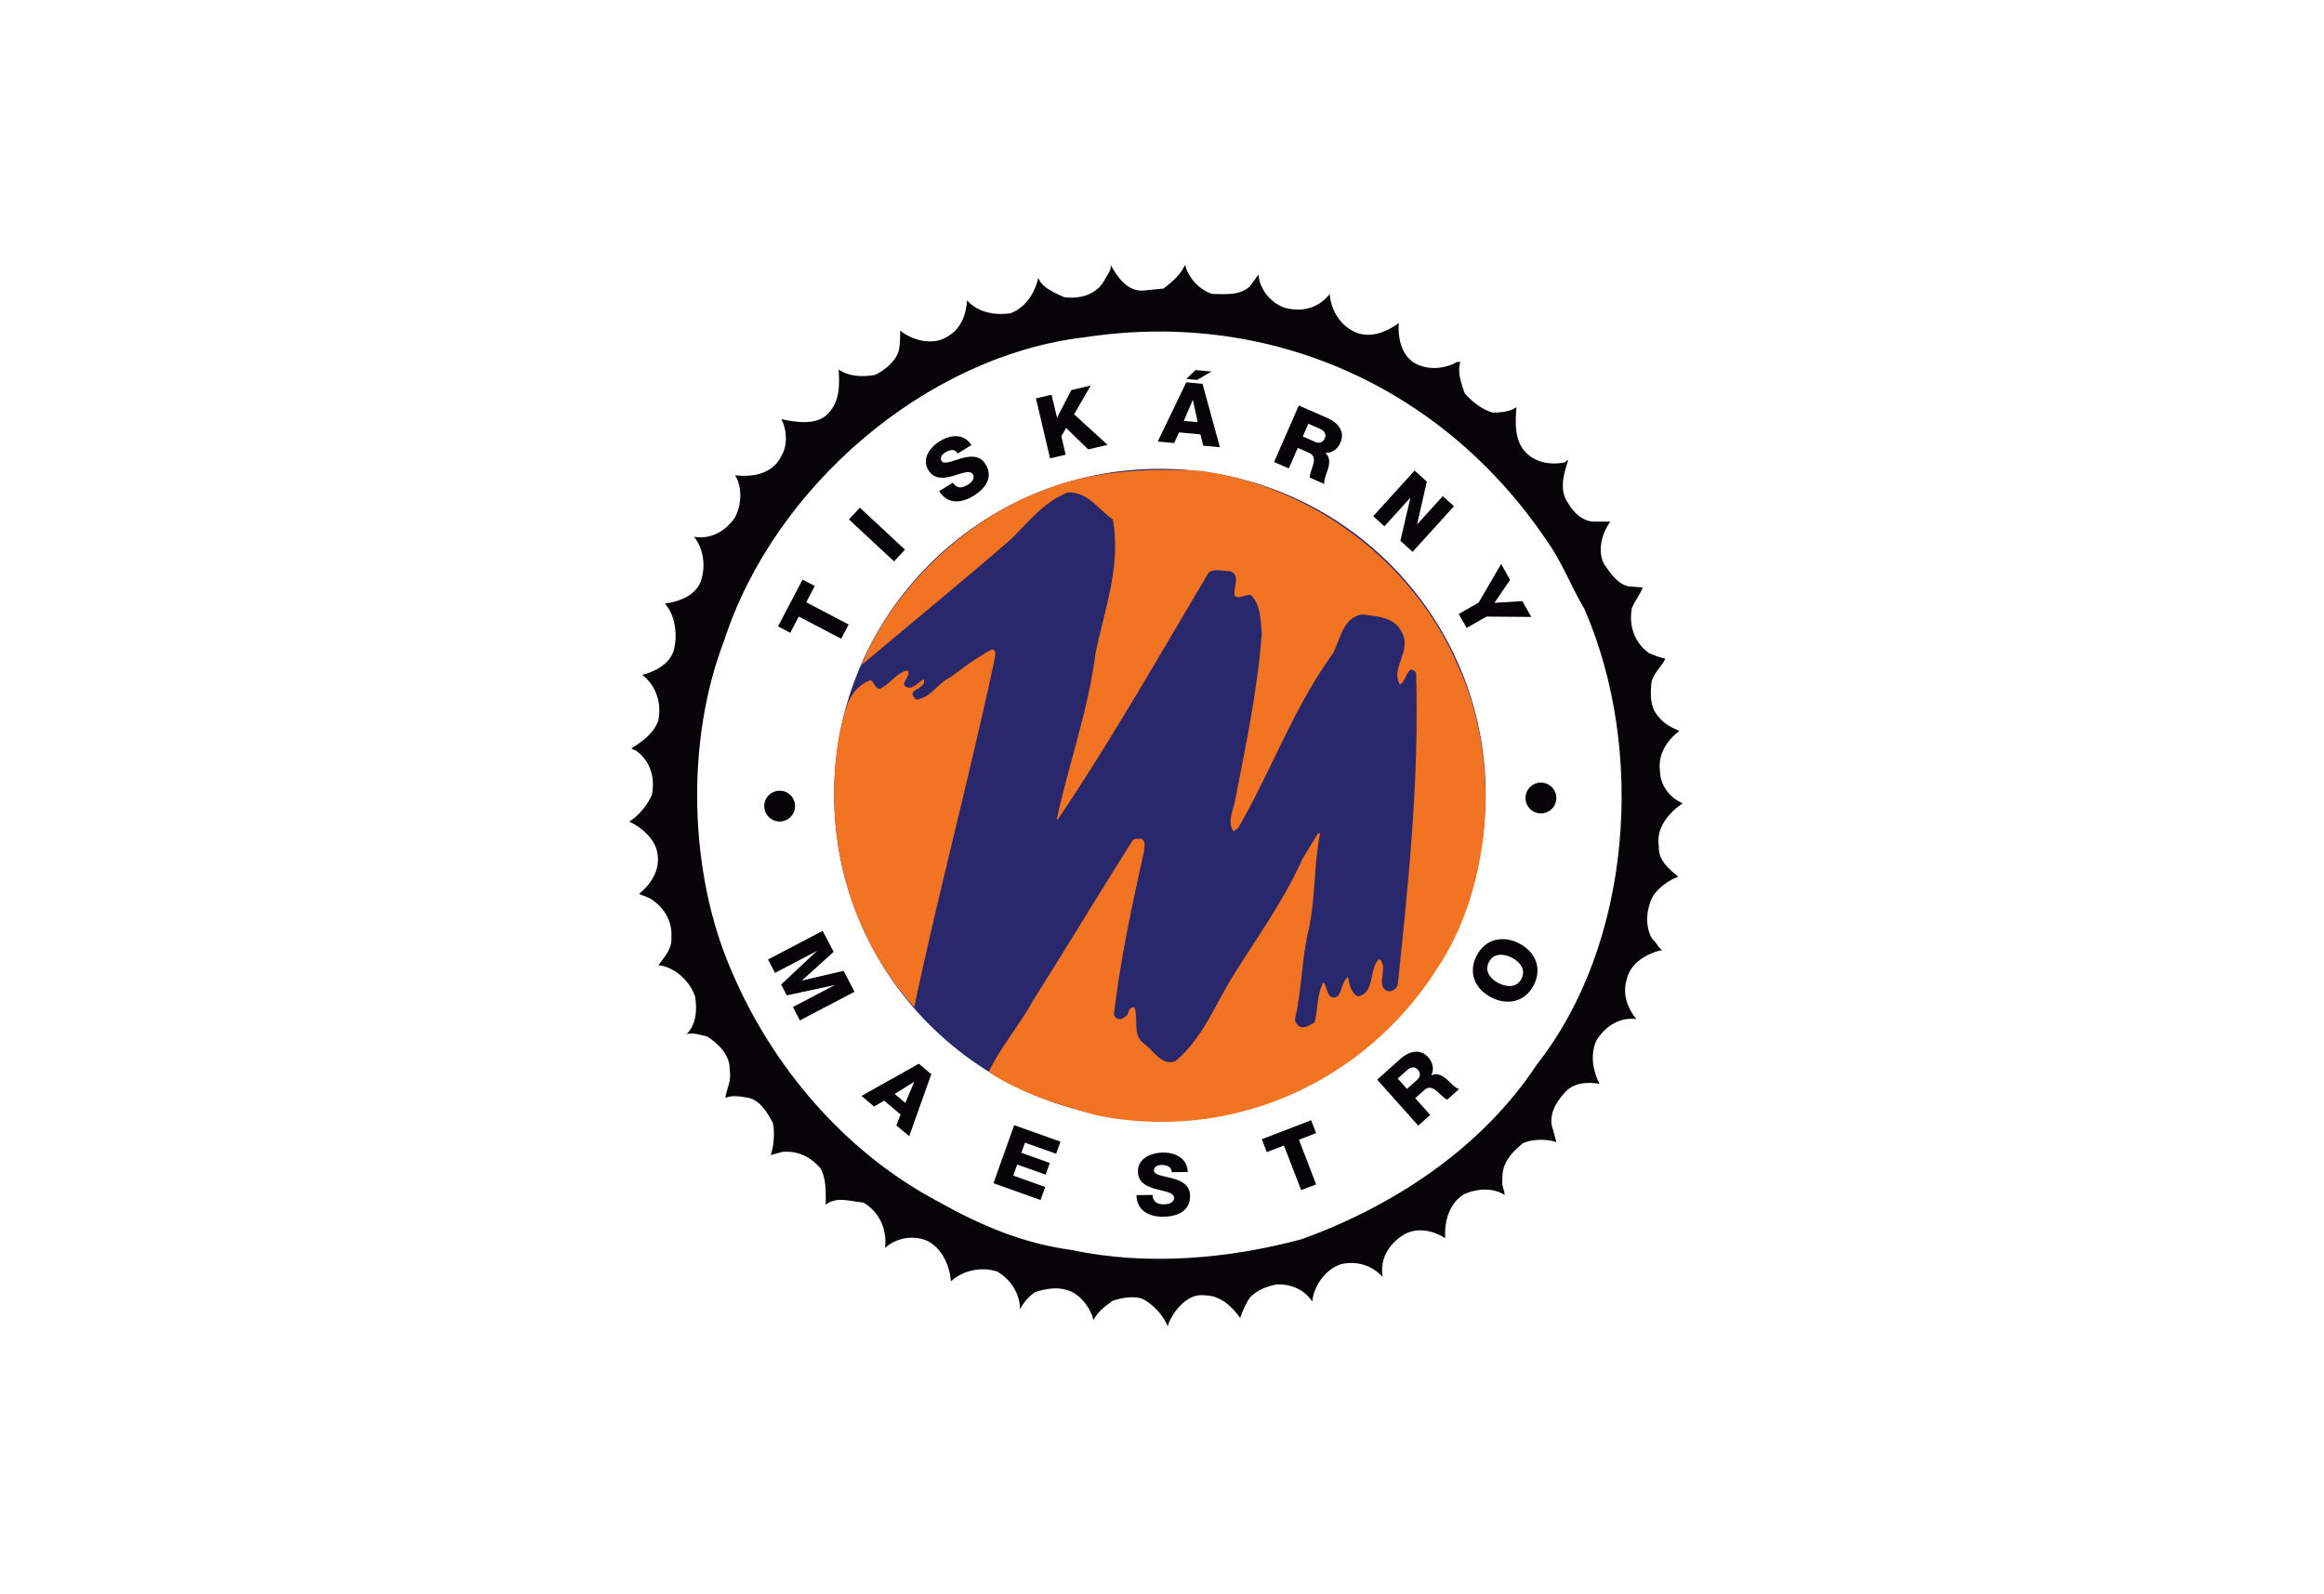
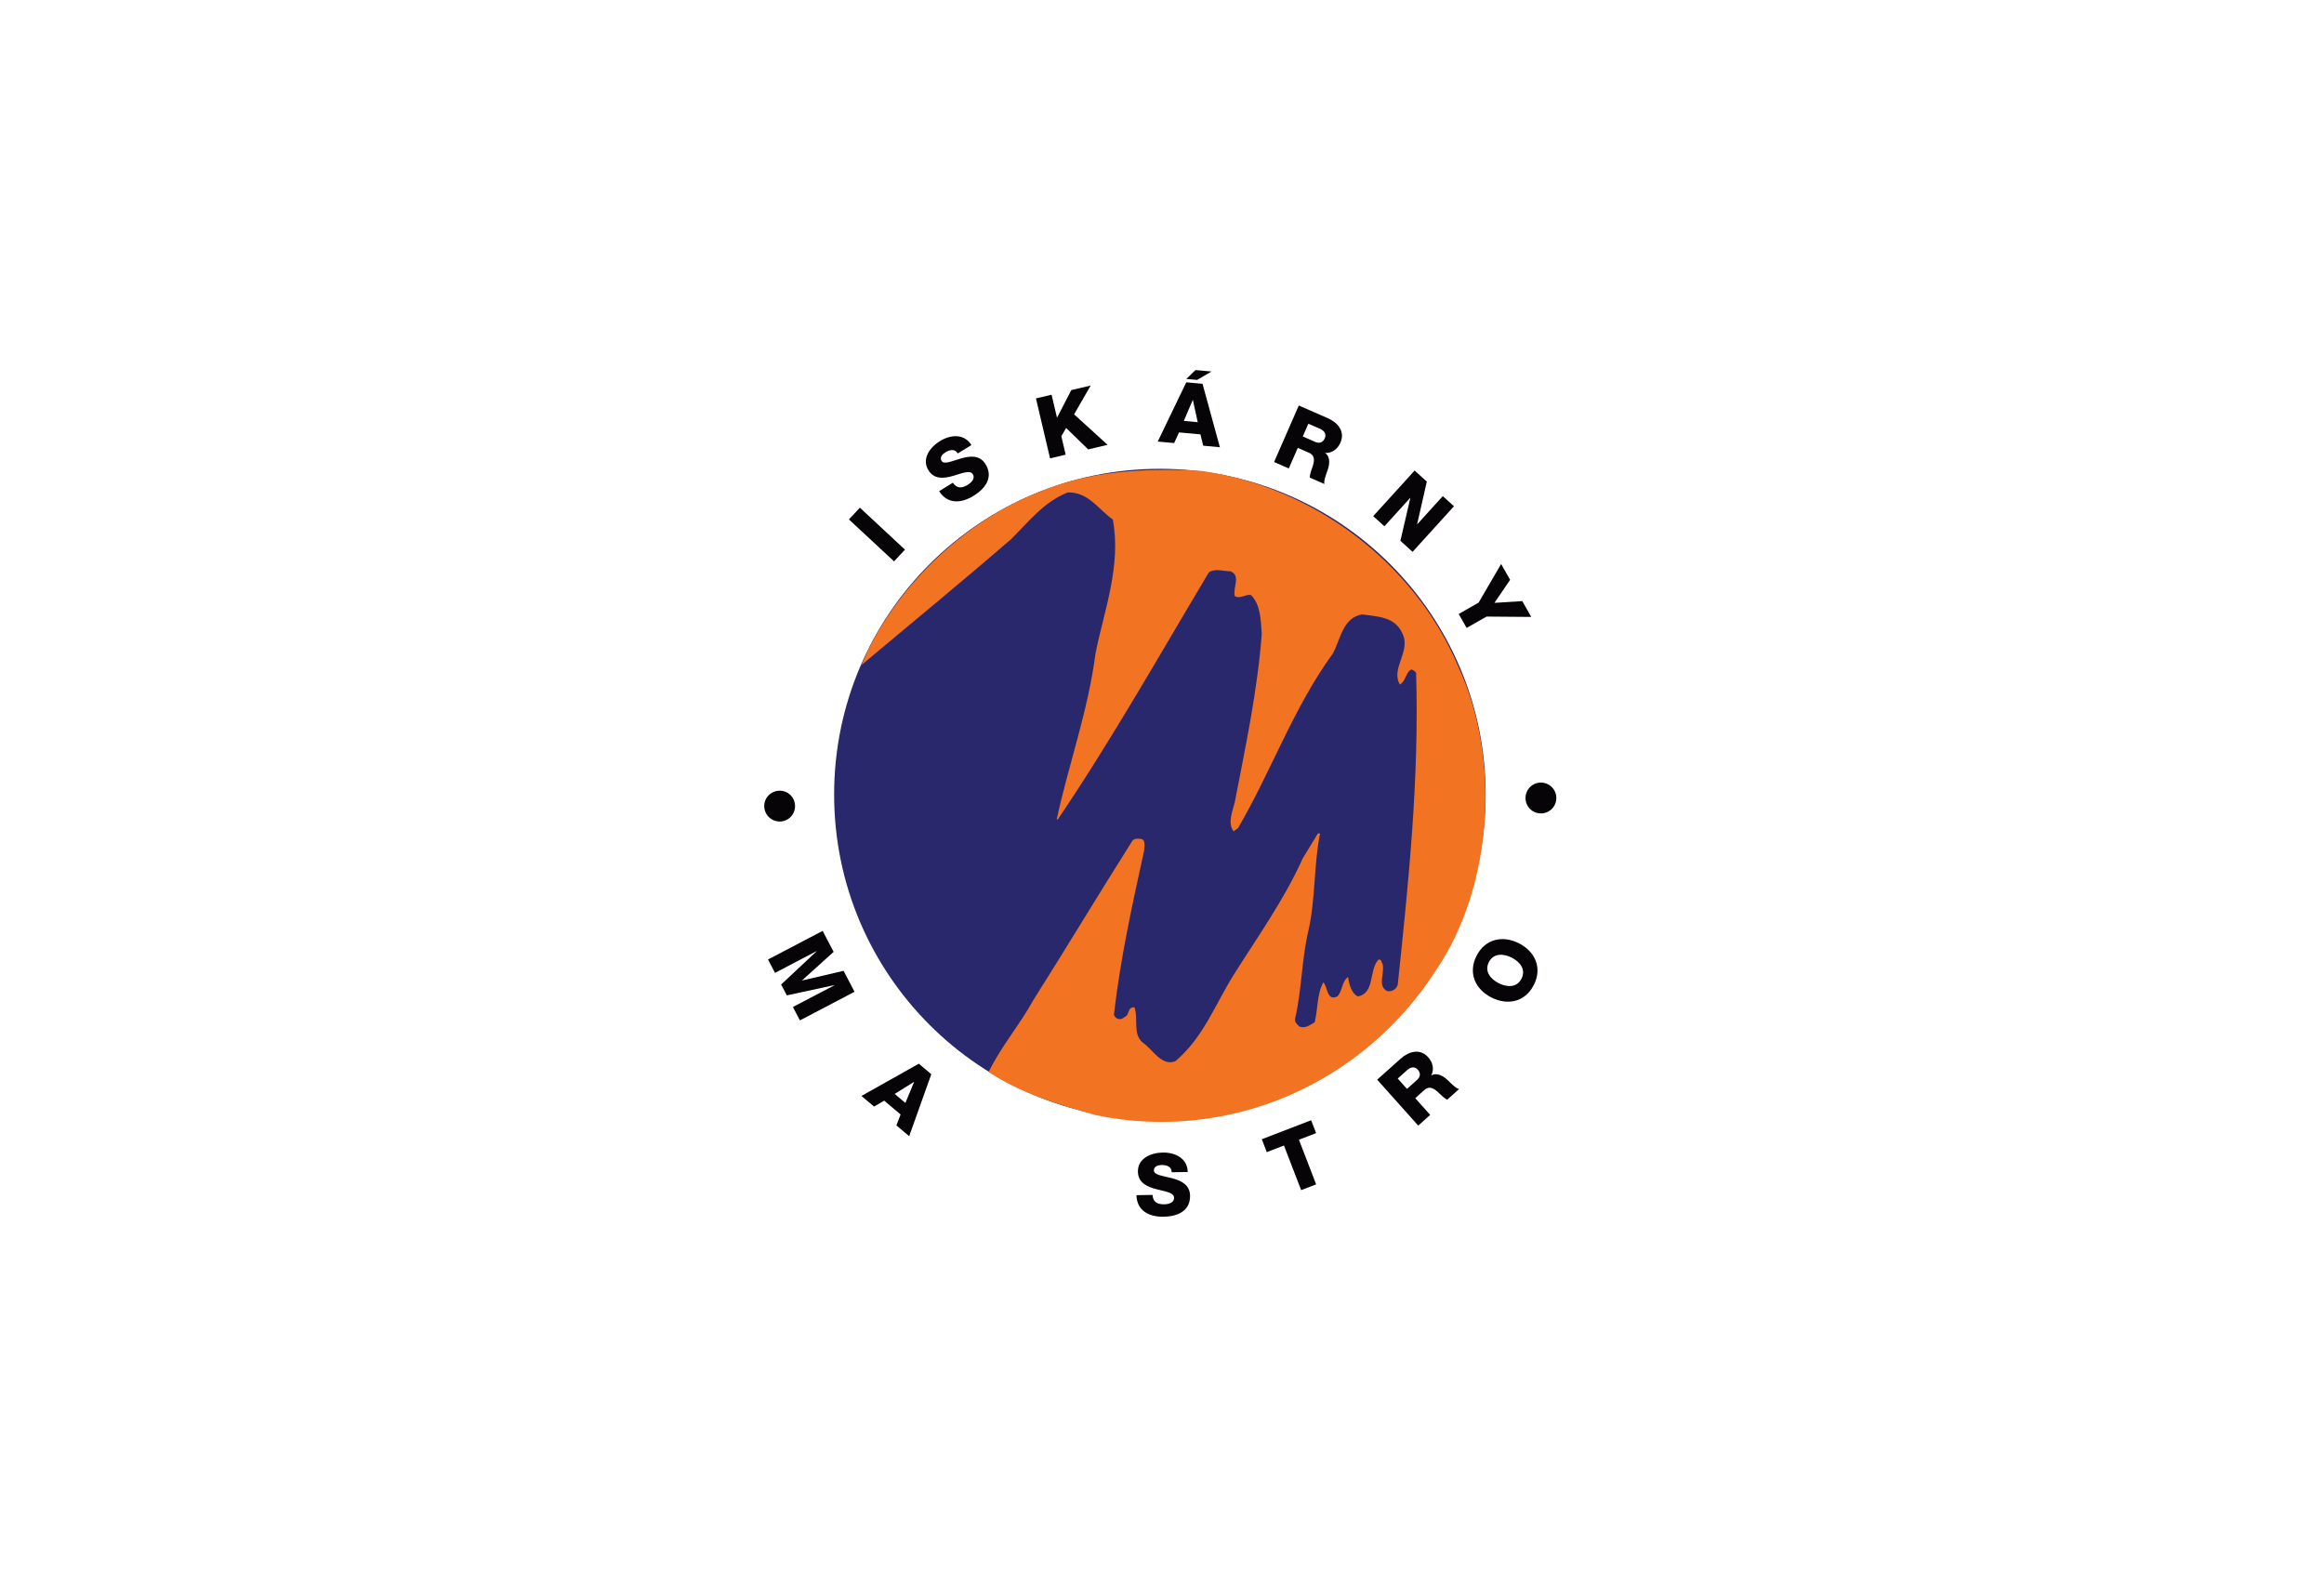
<svg xmlns="http://www.w3.org/2000/svg" version="1.0" id="Layer_1" x="0px" y="0px" width="156px" height="107px" viewBox="0 0 156 107" enable-background="new 0 0 156 107" xml:space="preserve">
  <rect fill="none" width="156" height="107" />
  <circle fill="#2A286C" cx="77.858" cy="53.341" r="21.867" />
-   <path fill="#060407" d="M112.659,58.854c-0.652-0.506-1.376-1.159-1.306-2.027c-0.216-1.231,0.653-2.246,1.595-2.899  c-0.87-0.362-1.521-1.231-1.521-2.173c-0.145-1.086,0.435-2.028,1.304-2.68c-0.508-0.217-1.087-0.507-1.448-1.014  c-0.508-0.581-0.508-1.377-0.436-2.173c0.072-0.652,0.725-1.16,0.941-1.667c-0.361-0.073-0.725-0.217-1.087-0.363  c-1.013-0.724-1.376-1.883-1.159-3.043c0.218-0.506,0.58-0.941,0.725-1.376l-0.941-0.072c-0.725-0.146-1.231-0.87-1.667-1.521  c-0.435-0.87-0.144-2.028,0.436-2.826h-1.086c-0.725,0-1.377-0.579-1.74-1.231c-0.651-0.87-0.289-2.028,0-2.897  c-0.072,0-0.145,0.072-0.218,0.145c-1.014,0.217-2.1,0-2.752-0.797s-0.58-1.957-0.508-2.898c-0.434,0.29-1.014,0.362-1.593,0.362  c-0.724-0.217-1.377-0.724-1.884-1.305c-0.217-0.651-0.507-1.375-0.289-2.101h-0.218c-0.87,0.508-2.102,0.58-2.972,0  c-0.796-0.58-1.013-1.666-0.941-2.608c-0.797,0.58-1.811,1.014-2.825,0.653c-1.087-0.436-1.738-1.522-1.812-2.609  c-0.725,0.942-1.811,1.231-2.971,0.942c-0.941-0.289-1.737-1.231-1.811-2.246l-0.579,0.797c-0.725,0.652-1.666,0.506-2.535,0.506  c-0.87-0.29-1.595-1.086-1.812-1.956c-0.289,0.652-0.869,1.159-1.449,1.594l-1.448,0.145c-1.015,0-1.667-0.942-2.101-1.738  c0.071,0.361-0.218,0.652-0.363,0.942c-0.507,1.013-1.593,1.375-2.752,1.231c-0.653-0.291-1.521-0.653-1.739-1.304  c-0.218,1.014-0.87,2.028-1.884,2.39c-1.087,0.145-2.174-0.073-2.898-0.869c-0.072,1.014-0.435,1.956-1.375,2.463  c-0.942,0.579-2.319,0.217-3.116-0.435c0,0.58,0,1.087-0.146,1.521c-0.29,0.652-0.942,1.159-1.521,1.449  c-0.796,0.146-1.738,0.146-2.463-0.361c0.072,1.086,0.072,2.174-0.725,2.97c-0.725,0.796-2.173,0.58-3.115,0.363  c0.362,0.724,0.435,1.739,0,2.463c-0.579,1.231-1.957,1.449-3.115,1.303c0.507,0.797,0.435,2.029,0,2.826  c-0.579,0.869-1.594,1.521-2.753,1.304c0.579,0.725,0.797,1.812,0.508,2.826c-0.291,1.086-1.449,1.521-2.463,1.666  c0.724,0.797,0.869,2.173,0.58,3.188c-0.29,0.869-1.232,1.375-2.102,1.593c0.941,0.724,1.304,1.883,1.087,3.043  c-0.29,0.869-1.087,1.449-1.812,1.883c0.073,0.072,0.217,0.145,0.291,0.145c1.014,0.725,1.303,1.884,1.086,2.97  c-0.29,0.725-0.942,1.449-1.521,1.812c0.797,0.361,1.738,1.16,1.884,2.102c0.216,1.158-0.435,2.101-1.231,2.752l0.724,0.29  c0.942,0.58,1.522,1.521,1.45,2.608c0.072,0.797-0.507,1.376-0.87,1.884c1.159,0.145,2.101,1.086,2.463,2.101  c0.145,0.942,0.073,1.884-0.579,2.536c0.434-0.146,0.942,0.071,1.376,0.144c0.797,0.509,1.594,1.306,1.521,2.32  c0.145,0.65-0.217,1.23-0.291,1.811c0.508-0.218,1.088-0.073,1.594,0c0.797,0.217,1.232,1.013,1.595,1.665  c0.144,0.653,0.072,1.595-0.146,2.174l0.797-0.217c1.014-0.073,1.812,0.289,2.536,1.086c0.434,0.726,0.361,1.812,0.361,2.463  c0.725-0.579,1.667-0.217,2.537-0.144c1.086,0.651,1.593,1.812,1.449,3.043c0.724-0.653,1.811-0.87,2.753-0.508  c1.014,0.435,1.593,1.665,1.667,2.752c0.796-0.724,2.028-1.014,3.116-0.651c0.869,0.507,1.521,1.449,1.521,2.535  c0.218-0.434,0.579-0.868,1.014-1.159c0.652-0.217,1.449-0.361,2.102-0.145c0.941,0.218,1.666,1.304,1.811,2.029  c0.29-0.58,0.797-0.942,1.304-1.305c0.652-0.217,1.522-0.362,2.102-0.072c0.725,0.435,1.304,1.087,1.594,1.811  c0-0.144,0.072-0.29,0.145-0.434c0.434-0.869,1.304-1.812,2.317-1.667c1.087,0,1.884,0.798,2.392,1.521  c0.145-0.435,0.361-0.942,0.651-1.376c0.507-0.508,1.087-0.725,1.739-0.869c1.014-0.072,1.956,0.361,2.463,1.159v-0.146  c0.145-1.014,0.942-2.102,1.956-2.391c1.014-0.218,2.028,0.071,2.753,0.869c-0.218-1.304,0.507-2.317,1.521-2.897  c0.869-0.436,1.883-0.217,2.68,0.289c-0.072-1.159,0.291-2.39,1.305-2.97c0.868-0.362,1.884-0.435,2.68,0.072  c0-0.361-0.217-0.579-0.144-1.014c-0.073-1.088,0.579-1.812,1.376-2.463c0.651-0.29,1.594-0.29,2.246-0.073l-0.218-0.797  c-0.361-0.941,0.145-1.812,0.725-2.463c0.579-0.725,1.521-0.797,2.391-0.652c-0.435-0.797-0.652-1.956-0.217-2.898  c0.578-0.941,1.521-1.593,2.679-1.449c-0.578-0.725-0.94-1.665-0.65-2.607c0.217-1.159,1.377-1.812,2.391-2.028  c-0.289-0.145-0.362-0.507-0.652-0.724c-0.507-0.798-0.435-1.957,0-2.825C111.283,59.579,112.078,59.073,112.659,58.854   M103.168,71.461c-3.767,5.723-9.78,9.563-15.793,11.736c-4.853,1.304-10.36,1.811-15.431,0.724  c-3.259-0.434-6.158-1.666-8.983-3.26c-6.303-3.332-11.157-9.128-13.837-15.432c-2.898-6.592-3.116-15.502-0.507-22.24  c3.333-10.288,13.548-19.126,24.27-20.357c12.533-1.884,24.124,3.477,31.008,13.765c1.014,1.448,1.593,3.042,2.463,4.491  C110.485,50.379,109.543,63.348,103.168,71.461" />
  <path fill="#F27321" d="M97.88,44.728c2.896,6.231,2.318,14.779-1.449,20.357c-4.854,7.606-13.837,11.664-22.894,9.78  c-2.534-0.724-4.998-1.449-7.171-2.897c0.797-1.666,2.101-3.188,2.97-4.781c2.246-3.551,4.419-7.173,6.666-10.722  c0.145-0.219,0.434-0.146,0.58-0.146c0.361,0.072,0.217,0.507,0.217,0.796c-0.796,3.623-1.594,7.245-2.028,11.013  c0.145,0.362,0.507,0.362,0.725,0.146c0.362-0.146,0.145-0.652,0.652-0.652c0.29,0.796-0.145,1.812,0.579,2.39  c0.652,0.436,1.231,1.595,2.173,1.233c1.884-1.595,2.681-3.84,3.912-5.797c1.594-2.536,3.405-5.07,4.637-7.823l1.016-1.667h0.144  c-0.435,2.174-0.29,4.42-0.797,6.593c-0.435,1.883-0.435,3.913-0.869,5.796c-0.072,0.29,0.145,0.434,0.29,0.579  c0.435,0.146,0.725-0.146,1.014-0.289c0.219-0.87,0.146-1.884,0.58-2.681c0.29,0.217,0.218,1.303,0.941,0.941  c0.362-0.362,0.29-1.015,0.725-1.304c0.072,0.507,0.217,1.087,0.652,1.304c1.158-0.217,0.725-1.739,1.377-2.464  c0.217-0.072,0.217,0.218,0.29,0.291c0.144,0.651-0.362,1.448,0.289,1.811c0.361,0.071,0.651-0.145,0.725-0.435  c0.725-6.883,1.448-13.838,1.231-20.937c-0.146-0.145-0.29-0.291-0.435-0.145c-0.29,0.289-0.29,0.725-0.652,0.941  c-0.652-1.087,0.797-2.246,0.145-3.478c-0.507-1.086-1.665-1.086-2.681-1.231c-1.304,0.218-1.448,1.667-1.955,2.609  c-2.681,3.695-4.13,7.896-6.376,11.736l-0.29,0.218c-0.434-0.508-0.072-1.377,0.073-1.956c0.725-3.768,1.521-7.462,1.811-11.302  c-0.072-0.942-0.072-1.956-0.724-2.607c-0.362-0.073-0.725,0.29-1.087,0.072c-0.146-0.58,0.435-1.377-0.29-1.666  c-0.507,0-1.015-0.217-1.449,0.072c-3.332,5.578-6.52,11.229-10.142,16.591h-0.074c0.797-3.695,2.102-7.245,2.608-11.157  c0.581-2.898,1.739-5.868,1.16-8.983c-0.942-0.653-1.667-1.884-3.043-1.812c-1.594,0.652-2.536,1.884-3.767,3.116  c-3.26,2.825-6.882,5.795-10.071,8.476c2.102-5.071,6.884-9.708,12.027-11.664c3.259-1.376,7.099-1.594,10.793-1.376  C88.027,32.63,94.909,37.7,97.88,44.728" />
-   <path fill="#F27321" d="M66.8,44.076c-1.667,7.896-3.768,15.648-5.433,23.545c-4.42-4.927-6.23-11.664-5-18.474  c0.363-1.376,0.507-2.825,2.028-3.477c0.292,0,0.363,0.797,0.798,0.506c0.652-0.362,1.086-1.086,1.738-1.158  c0.29,0.433-0.796,1.014,0.146,1.158c0.363-0.072,0.652-0.433,0.942-0.579c0.217,0.725-1.376,0.652-0.507,1.377  c1.014-0.146,1.377-1.087,2.319-1.523c0.942-0.724,1.738-1.303,2.68-1.811C66.873,43.496,66.8,43.931,66.8,44.076" />
-   <polygon fill="#060407" points="54.692,39.342 54.12,40.436 56.965,41.926 56.465,42.881 53.619,41.392 53.046,42.485   52.225,42.055 53.871,38.911 " />
  <rect x="58.305" y="33.788" transform="matrix(-0.681 0.732 -0.732 -0.681 125.186 17.231)" fill="#060407" width="1.078" height="4.136" />
  <path fill="#060407" d="M63.96,32.409c0.274,0.403,0.613,0.378,1.003,0.139c0.276-0.17,0.502-0.445,0.341-0.707  c-0.191-0.312-0.731-0.061-1.328,0.109c-0.592,0.167-1.26,0.264-1.657-0.383c-0.474-0.77,0.116-1.548,0.778-1.955  c0.7-0.431,1.617-0.525,2.111,0.268l-0.919,0.564c-0.183-0.331-0.547-0.249-0.828-0.076c-0.198,0.121-0.402,0.342-0.259,0.575  c0.167,0.271,0.706,0.008,1.308-0.165c0.596-0.169,1.256-0.249,1.646,0.389c0.551,0.894-0.034,1.647-0.809,2.124  c-0.81,0.498-1.745,0.583-2.306-0.317L63.96,32.409z" />
  <polygon fill="#060407" points="69.539,26.747 70.587,26.5 70.952,28.045 71.913,26.189 73.215,25.883 72.099,27.817 74.348,29.864   73.045,30.171 71.565,28.734 71.243,29.286 71.534,30.526 70.486,30.773 " />
  <path fill="#060407" d="M79.629,25.667l1.091,0.099l1.166,4.26l-1.119-0.103l-0.187-0.761l-1.438-0.131l-0.327,0.715l-1.102-0.101  L79.629,25.667z M79.464,28.259l0.935,0.085l-0.325-1.484l-0.012-0.001L79.464,28.259z M81.323,24.942l-0.965,0.564l-0.727-0.065  l0.618-0.596L81.323,24.942z" />
  <path fill="#060407" d="M87.182,27.225l1.935,0.845c0.669,0.292,1.195,0.883,0.861,1.648c-0.18,0.41-0.546,0.712-1.011,0.691  l-0.004,0.011c0.361,0.271,0.28,0.774,0.154,1.149c-0.059,0.164-0.286,0.729-0.214,0.925l-0.978-0.427  c-0.03-0.165,0.118-0.543,0.153-0.654c0.14-0.394,0.247-0.816-0.214-1.017l-0.75-0.328l-0.604,1.381l-0.987-0.431L87.182,27.225z   M87.45,29.303l0.829,0.363c0.298,0.129,0.526,0.04,0.651-0.247c0.123-0.282-0.044-0.506-0.319-0.628l-0.787-0.343L87.45,29.303z" />
  <polygon fill="#060407" points="94.957,31.591 95.776,32.334 95.127,35.188 95.137,35.195 96.849,33.307 97.599,33.988 94.82,37.05   94.002,36.307 94.67,33.434 94.66,33.426 92.93,35.334 92.178,34.653 " />
  <polygon fill="#060407" points="99.787,41.395 98.448,42.157 97.916,41.222 99.253,40.458 100.764,37.865 101.368,38.927   100.316,40.474 102.183,40.356 102.788,41.419 " />
  <path fill="#060407" d="M53.362,53.998c0.065,0.571-0.337,1.083-0.906,1.149c-0.569,0.065-1.084-0.343-1.149-0.912  c-0.066-0.569,0.342-1.077,0.912-1.143C52.789,53.026,53.295,53.428,53.362,53.998" />
  <polygon fill="#060407" points="55.221,62.496 55.959,63.904 53.845,65.815 53.85,65.826 56.626,65.178 57.362,66.585   53.695,68.505 53.225,67.606 56.008,66.149 56.003,66.138 52.816,66.826 52.434,66.097 54.814,63.868 54.809,63.857 52.024,65.316   51.554,64.417 " />
  <path fill="#060407" d="M61.678,71.414l0.836,0.706l-1.485,4.16l-0.859-0.726l0.284-0.731l-1.103-0.93l-0.679,0.398l-0.846-0.714  L61.678,71.414z M60.056,73.442l0.718,0.606l0.584-1.403l-0.009-0.007L60.056,73.442z" />
-   <polygon fill="#060407" points="68.077,75.54 71.183,76.646 70.894,77.46 68.802,76.715 68.559,77.397 70.469,78.078 70.19,78.864   68.279,78.184 68.014,78.927 70.16,79.69 69.849,80.565 66.687,79.438 " />
  <path fill="#060407" d="M77.364,80.223c0.031,0.485,0.335,0.638,0.793,0.63c0.324-0.005,0.658-0.127,0.653-0.434  c-0.006-0.365-0.598-0.424-1.197-0.583c-0.594-0.158-1.217-0.415-1.23-1.174c-0.015-0.902,0.889-1.271,1.665-1.284  c0.822-0.014,1.658,0.372,1.679,1.306L78.648,78.7c0.01-0.377-0.345-0.492-0.675-0.487c-0.232,0.004-0.521,0.091-0.516,0.363  c0.006,0.317,0.603,0.366,1.209,0.523c0.599,0.158,1.205,0.428,1.218,1.174c0.018,1.049-0.868,1.399-1.778,1.415  c-0.95,0.016-1.797-0.388-1.821-1.448L77.364,80.223z" />
  <polygon fill="#060407" points="88.344,76.074 87.192,76.518 88.347,79.514 87.341,79.902 86.186,76.906 85.033,77.351 84.7,76.484   88.011,75.209 " />
  <path fill="#060407" d="M92.444,72.485l1.572-1.405c0.543-0.487,1.3-0.719,1.855-0.098c0.297,0.332,0.419,0.791,0.207,1.206  l0.009,0.008c0.396-0.216,0.82,0.067,1.109,0.337c0.124,0.121,0.543,0.563,0.751,0.579l-0.795,0.712  c-0.162-0.043-0.444-0.334-0.531-0.412c-0.299-0.292-0.637-0.564-1.013-0.229l-0.608,0.546l1.003,1.122l-0.803,0.719L92.444,72.485z   M94.444,73.106l0.675-0.603c0.24-0.217,0.255-0.462,0.046-0.695c-0.204-0.229-0.479-0.17-0.703,0.031l-0.639,0.571L94.444,73.106z" />
  <path fill="#060407" d="M99.111,64.177c0.59-1.164,1.775-1.39,2.847-0.848c1.07,0.542,1.591,1.631,1.003,2.794  c-0.589,1.164-1.774,1.39-2.846,0.847C99.045,66.43,98.523,65.341,99.111,64.177 M102.133,65.703  c0.314-0.62-0.114-1.136-0.662-1.413c-0.548-0.276-1.217-0.316-1.53,0.306c-0.315,0.62,0.113,1.135,0.661,1.413  C101.15,66.286,101.819,66.325,102.133,65.703" />
  <path fill="#060407" d="M102.409,53.455c0.068-0.57,0.577-0.976,1.147-0.908s0.977,0.583,0.906,1.153  c-0.066,0.571-0.582,0.97-1.151,0.903S102.342,54.024,102.409,53.455" />
</svg>